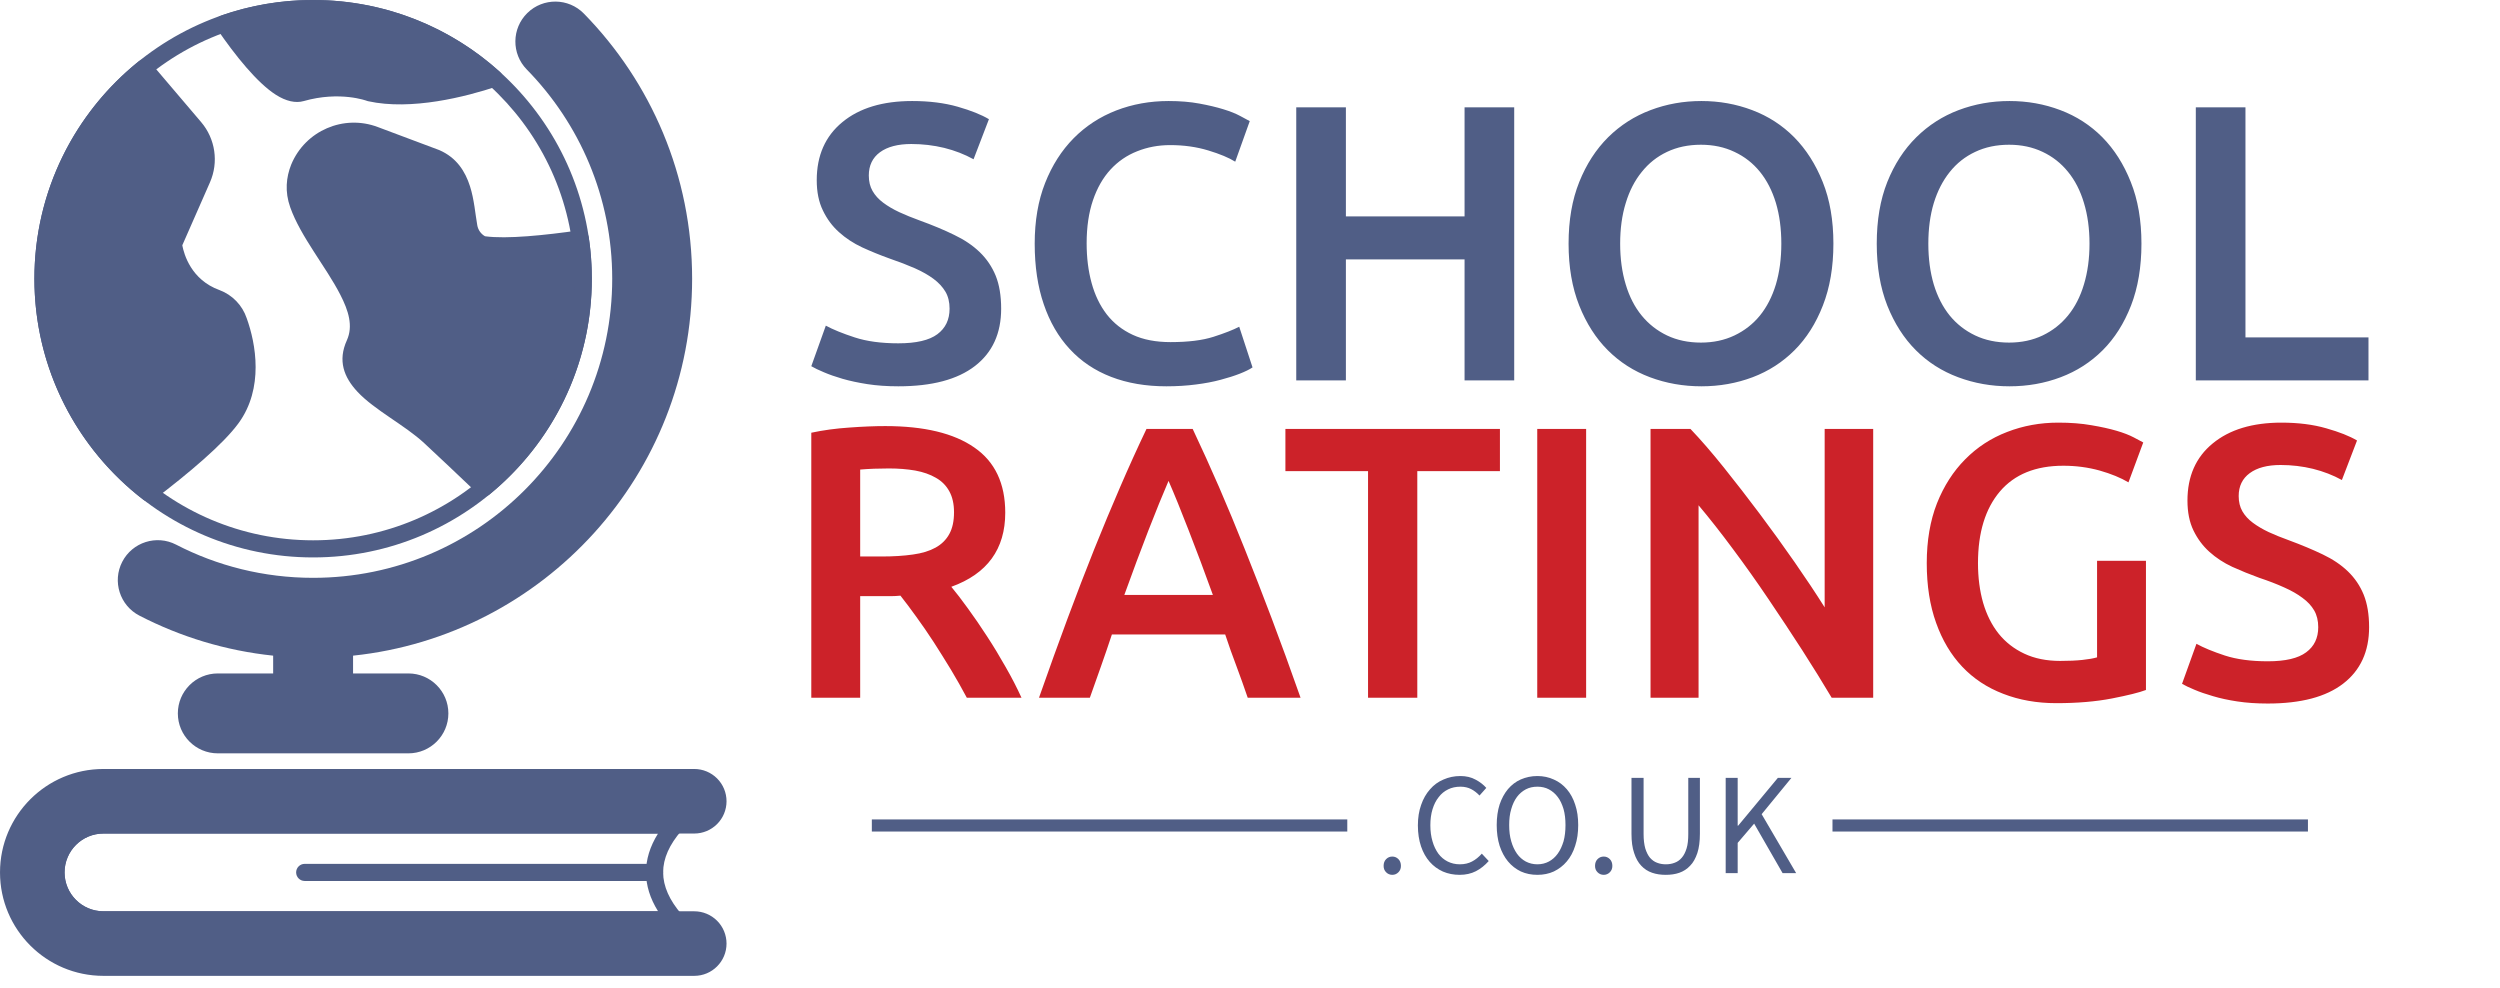
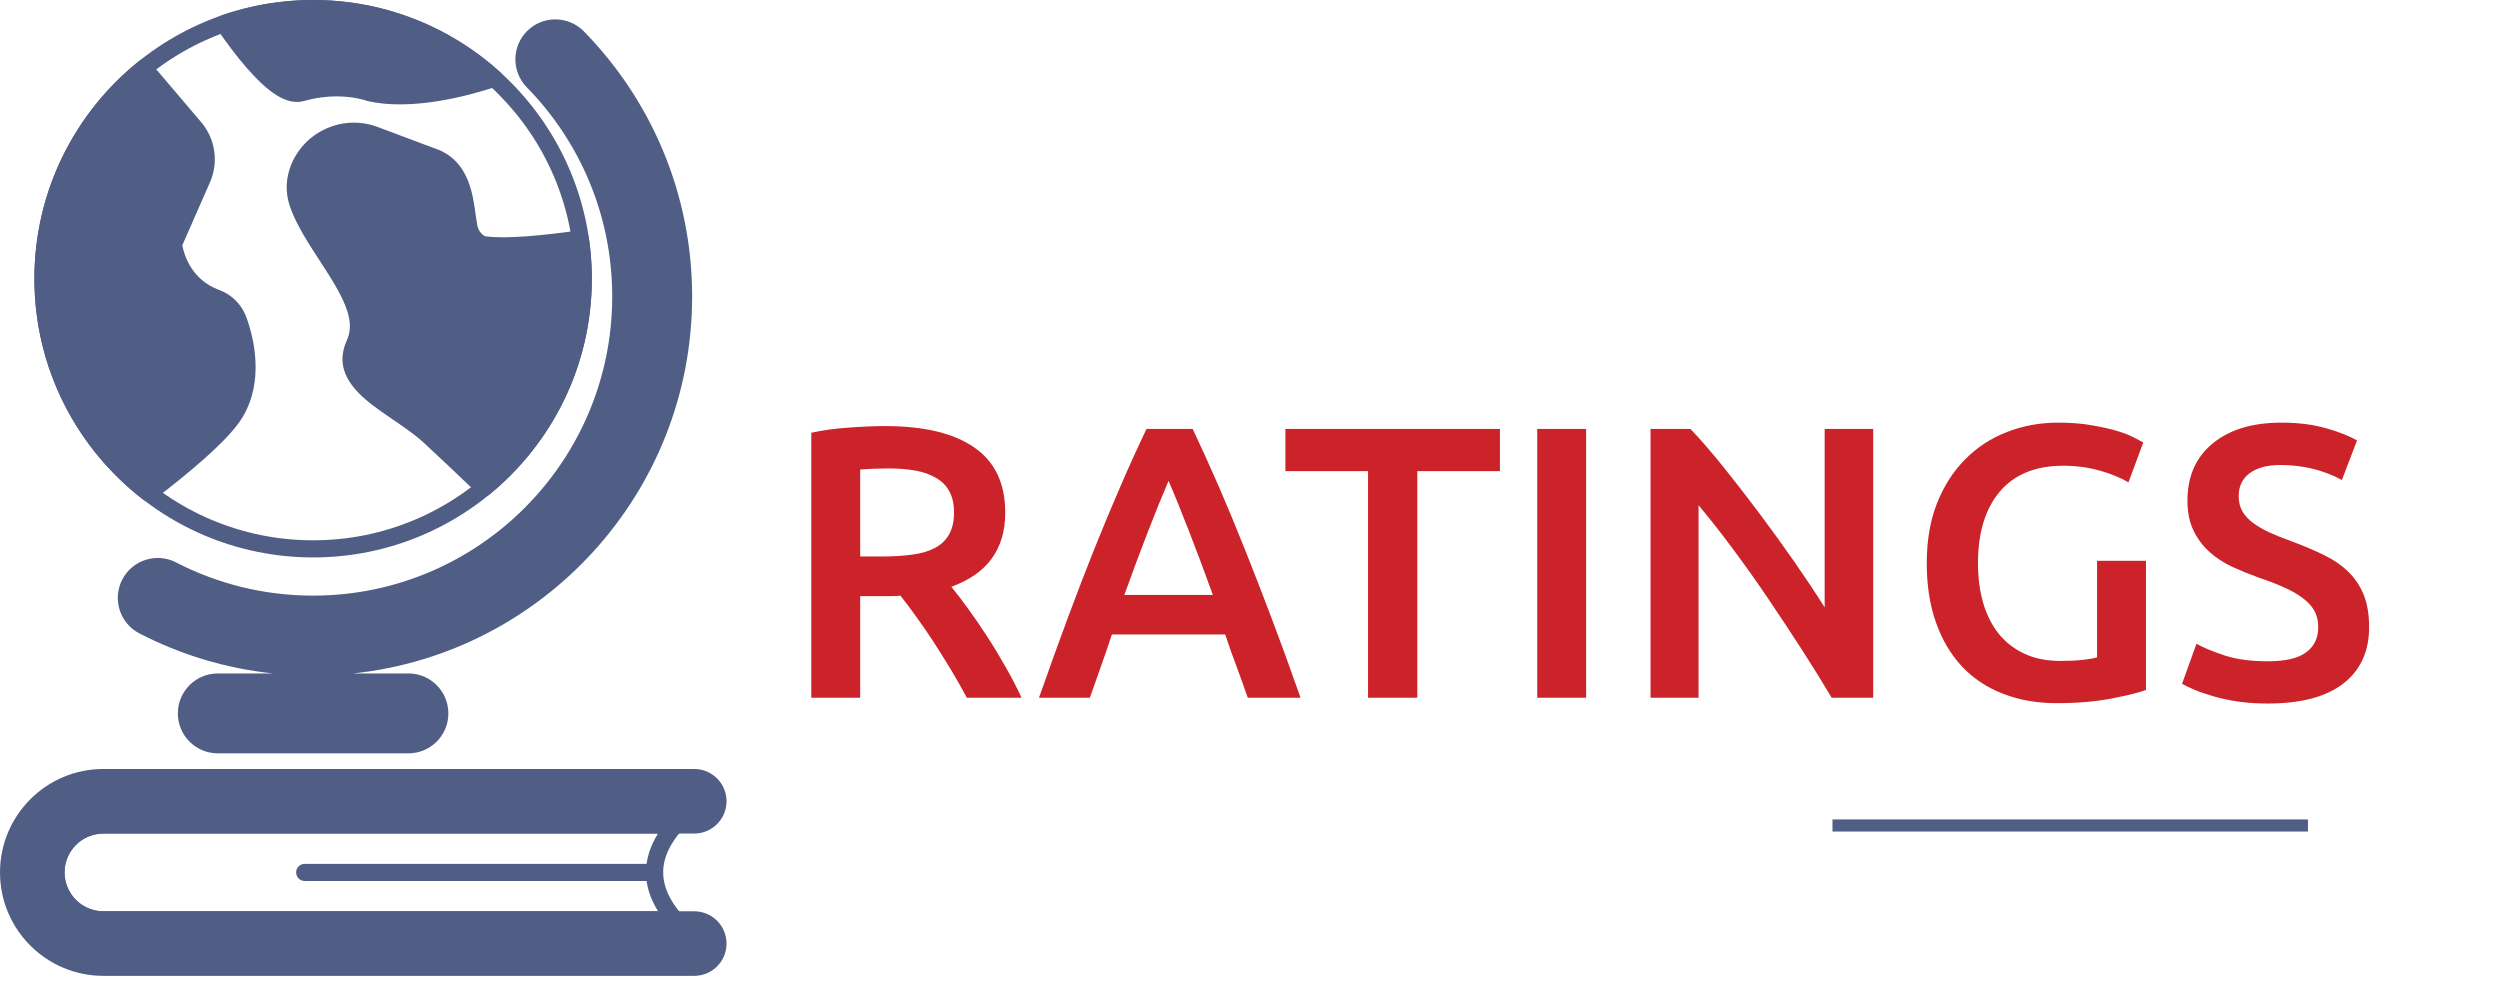
<svg xmlns="http://www.w3.org/2000/svg" data-v-0dd9719b="" version="1.0" width="100%" height="100%" viewBox="0 0 206.461 81.578" preserveAspectRatio="xMidYMid meet" color-interpolation-filters="sRGB" style="margin: auto;">
  <g data-v-0dd9719b="" fill="#505e86" class="icon-text-wrapper icon-svg-group iconsvg" transform="matrix(1, 0, 0, 1, 0, 0)">
    <g class="iconsvg-imagesvg" transform="translate(0,0)">
      <g>
-         <rect fill="#505e86" fill-opacity="0" stroke-width="2" x="0" y="0" width="60" height="80.59" class="image-rect" />
        <svg filter="url(#colors3191158645)" x="0" y="0" width="60" height="80.59" filtersec="colorsf5203361249" class="image-svg-svg primary" style="overflow: visible;">
          <svg viewBox="44.923 14.583 176.82 237.5" version="1.1" x="0px" y="0px" fill-rule="evenodd" clip-rule="evenodd" stroke-linejoin="round" stroke-miterlimit="2">
            <path d="M221.743,244.226c0,0 0,0 0,0c0,-2.083 -0.827,-4.081 -2.3,-5.554c-1.474,-1.473 -3.472,-2.301 -5.555,-2.301c0,0 -143.79,0 -143.79,0c-5.226,0 -9.463,-4.236 -9.463,-9.462c0,-5.225 4.236,-9.462 9.462,-9.462c0,0 143.791,0 143.791,0c2.083,0 4.081,-0.827 5.554,-2.3c1.474,-1.474 2.301,-3.472 2.301,-5.555c0,0 0,0 0,0c0,-2.083 -0.827,-4.083 -2.301,-5.556c-1.473,-1.473 -3.471,-2.301 -5.555,-2.301c-22.226,0 -113.547,0 -143.79,0c-13.903,0 -25.174,11.271 -25.174,25.174c0,13.903 11.271,25.174 25.174,25.174c0,0 117.577,0 143.79,0c4.339,0 7.856,-3.518 7.856,-7.857Z" />
            <path d="M56.469,226.909c-0,7.527 6.101,13.629 13.629,13.629l139.118,-0c0.814,-0 1.554,-0.474 1.893,-1.214c0.34,-0.74 0.217,-1.61 -0.314,-2.228c-2.929,-3.406 -4.473,-6.783 -4.479,-10.19c-0.006,-3.403 1.526,-6.775 4.474,-10.178c0.534,-0.616 0.66,-1.488 0.321,-2.23c-0.339,-0.741 -1.08,-1.217 -1.895,-1.217l-139.119,-0c-7.527,-0 -13.628,6.101 -13.628,13.628Zm4.166,0c0,-5.225 4.236,-9.462 9.462,-9.462c0,0 134.975,0 134.975,0c-1.975,3.157 -2.928,6.319 -2.923,9.466c0.006,3.144 0.969,6.304 2.935,9.457c0.001,0.001 -134.986,0.001 -134.986,0.001c-5.226,0 -9.463,-4.236 -9.463,-9.462l0,0Z" />
            <path d="M204.233,224.826l-85.155,-0c-1.15,-0 -2.084,0.933 -2.084,2.083c0,1.15 0.934,2.084 2.084,2.084l85.155,-0c1.149,-0 2.083,-0.934 2.083,-2.084c-0,-1.15 -0.934,-2.083 -2.083,-2.083Z" />
            <path d="M81.55,29.81c-0.731,-0.859 -2.013,-0.981 -2.892,-0.274c-15.462,12.436 -25.364,31.511 -25.364,52.88c0,21.901 10.401,41.391 26.53,53.797c0.745,0.573 1.781,0.576 2.529,0.008c8.468,-6.429 16.904,-13.535 20.631,-18.651c6.198,-8.506 4.212,-19.366 1.979,-25.541c-1.062,-3.16 -3.491,-5.674 -6.613,-6.844c-0.007,-0.002 -0.013,-0.005 -0.02,-0.007c-6.919,-2.514 -8.616,-8.736 -9.032,-10.834c-0.003,-0.057 0.006,-0.101 0.024,-0.142l6.701,-15.244c2.151,-4.892 1.318,-10.582 -2.144,-14.652c0,-0 -12.329,-14.496 -12.329,-14.496Zm79.743,105.014c0.761,0.725 1.943,0.77 2.756,0.104c15.202,-12.443 24.911,-31.353 24.911,-52.512c-0,-3.402 -0.252,-6.747 -0.737,-10.017c-0.168,-1.135 -1.222,-1.92 -2.358,-1.756c-8.201,1.182 -17.645,2.171 -22.906,1.44c-0.993,-0.568 -1.678,-1.539 -1.876,-2.662c0,-0.002 -0,-0.004 -0.001,-0.006c-0.49,-2.745 -0.744,-6.258 -1.77,-9.484c-1.172,-3.684 -3.293,-6.996 -7.454,-8.807c-0.033,-0.014 -0.066,-0.027 -0.1,-0.04c0,-0 -8.328,-3.123 -14.877,-5.579c-8.329,-3.152 -17.663,0.881 -21.078,9.113c-0.004,0.01 -0.008,0.02 -0.013,0.031c-1.213,3.059 -1.592,6.551 -0.229,10.392c2.545,7.169 8.671,14.417 12.184,21.268c1.996,3.891 3.174,7.613 1.593,11.102c-2.239,4.941 -0.745,8.959 2.6,12.536c4.142,4.43 11.497,8.103 16.212,12.47c3.338,3.091 8.211,7.708 13.143,12.407Zm-62.597,-116.437c-0.612,0.214 -1.089,0.701 -1.291,1.317c-0.201,0.616 -0.105,1.291 0.262,1.826c4.556,6.65 9.879,13.244 14.4,16.123c2.469,1.572 4.802,2.093 6.77,1.53c8.819,-2.522 15.369,-0.059 15.369,-0.059c0.097,0.038 0.197,0.068 0.298,0.09c10.521,2.328 23.822,-1.083 31.356,-3.595c0.702,-0.234 1.228,-0.824 1.38,-1.549c0.152,-0.724 -0.093,-1.476 -0.642,-1.972c-12.033,-10.883 -27.983,-17.515 -45.471,-17.515c-7.859,0 -15.407,1.34 -22.431,3.804Z" />
            <path d="M121.127,14.583c-37.438,0 -67.833,30.395 -67.833,67.833c0,37.438 30.395,67.833 67.833,67.833c37.438,-0 67.833,-30.395 67.833,-67.833c-0,-37.438 -30.395,-67.833 -67.833,-67.833Zm-0,4.167c35.138,0 63.666,28.528 63.666,63.666c-0,35.138 -28.528,63.666 -63.666,63.666c-35.138,0 -63.666,-28.528 -63.666,-63.666c-0,-35.138 28.528,-63.666 63.666,-63.666Z" />
-             <path d="M111.403,174.154l-0,4.329c-0,-0 -13.473,-0 -13.473,-0c-5.367,-0 -9.724,4.357 -9.724,9.724c-0,5.367 4.357,9.724 9.724,9.724l46.394,0c5.367,0 9.724,-4.357 9.724,-9.724c0,-5.367 -4.357,-9.724 -9.724,-9.724c0,-0 -13.473,-0 -13.473,-0c0,-0 0,-4.329 0,-4.329c46.347,-4.865 82.521,-44.11 82.521,-91.738c0,-25.108 -10.051,-47.887 -26.348,-64.527c-3.755,-3.835 -9.917,-3.899 -13.751,-0.144c-3.834,3.755 -3.899,9.917 -0.143,13.752c12.86,13.131 20.794,31.106 20.794,50.919c0,40.178 -32.619,72.797 -72.797,72.797c-12.014,0 -23.353,-2.914 -33.345,-8.079c-4.767,-2.464 -10.639,-0.594 -13.103,4.173c-2.465,4.768 -0.595,10.639 4.173,13.104c9.936,5.136 20.923,8.521 32.551,9.743Z" />
+             <path d="M111.403,174.154l-0,4.329c-0,-0 -13.473,-0 -13.473,-0c-5.367,-0 -9.724,4.357 -9.724,9.724c-0,5.367 4.357,9.724 9.724,9.724l46.394,0c5.367,0 9.724,-4.357 9.724,-9.724c0,-5.367 -4.357,-9.724 -9.724,-9.724c0,-0 -13.473,-0 -13.473,-0c46.347,-4.865 82.521,-44.11 82.521,-91.738c0,-25.108 -10.051,-47.887 -26.348,-64.527c-3.755,-3.835 -9.917,-3.899 -13.751,-0.144c-3.834,3.755 -3.899,9.917 -0.143,13.752c12.86,13.131 20.794,31.106 20.794,50.919c0,40.178 -32.619,72.797 -72.797,72.797c-12.014,0 -23.353,-2.914 -33.345,-8.079c-4.767,-2.464 -10.639,-0.594 -13.103,4.173c-2.465,4.768 -0.595,10.639 4.173,13.104c9.936,5.136 20.923,8.521 32.551,9.743Z" />
          </svg>
        </svg>
        <defs>
          <filter id="colors3191158645">
            <feColorMatrix type="matrix" values="0 0 0 0 0.312  0 0 0 0 0.367  0 0 0 0 0.523  0 0 0 1 0" class="icon-fecolormatrix" />
          </filter>
        </defs>
      </g>
    </g>
    <g transform="translate(67,8.343)">
      <g data-gra="path-name" fill-rule="" class="tp-name iconsvg-namesvg" transform="translate(0,0)">
        <g transform="scale(1)">
          <g>
-             <path d="M8.17-3.06L8.17-3.06Q10.38-3.06 11.39-3.81 12.4-4.56 12.4-5.92L12.4-5.92Q12.4-6.74 12.06-7.32 11.71-7.91 11.08-8.38 10.45-8.85 9.53-9.26 8.62-9.66 7.45-10.06L7.45-10.06Q6.28-10.48 5.19-10.98 4.1-11.49 3.27-12.24 2.44-12.98 1.94-14.03 1.43-15.07 1.43-16.53L1.43-16.53Q1.43-19.59 3.55-21.33 5.66-23.07 9.31-23.07L9.31-23.07Q11.42-23.07 13.07-22.6 14.71-22.13 15.65-21.57L15.65-21.57 14.38-18.26Q13.28-18.87 11.96-19.2 10.64-19.52 9.24-19.52L9.24-19.52Q7.58-19.52 6.65-18.84 5.73-18.16 5.73-16.92L5.73-16.92Q5.73-16.17 6.04-15.64 6.35-15.1 6.91-14.68 7.48-14.25 8.25-13.89 9.01-13.54 9.92-13.21L9.92-13.21Q11.52-12.63 12.77-12.02 14.03-11.42 14.89-10.59 15.75-9.76 16.21-8.64 16.66-7.52 16.66-5.92L16.66-5.92Q16.66-2.86 14.5-1.19 12.33 0.49 8.17 0.49L8.17 0.49Q6.77 0.49 5.61 0.31 4.46 0.13 3.56-0.13 2.67-0.39 2.02-0.67 1.37-0.94 0.98-1.17L0.98-1.17 2.18-4.52Q3.06-4.04 4.56-3.55 6.05-3.06 8.17-3.06ZM30.3 0.49L30.3 0.49Q27.76 0.49 25.74-0.29 23.72-1.07 22.32-2.59 20.92-4.1 20.18-6.28 19.43-8.46 19.43-11.29L19.43-11.29Q19.43-14.12 20.29-16.3 21.15-18.48 22.65-20 24.15-21.51 26.16-22.29 28.18-23.07 30.49-23.07L30.49-23.07Q31.89-23.07 33.03-22.86 34.17-22.65 35.01-22.39 35.86-22.13 36.41-21.83 36.97-21.54 37.19-21.41L37.19-21.41 35.99-18.06Q35.21-18.55 33.76-18.99 32.31-19.43 30.62-19.43L30.62-19.43Q29.16-19.43 27.89-18.92 26.62-18.42 25.69-17.41 24.76-16.4 24.24-14.87 23.72-13.34 23.72-11.32L23.72-11.32Q23.72-9.53 24.13-8.04 24.54-6.54 25.38-5.45 26.23-4.36 27.53-3.76 28.83-3.16 30.65-3.16L30.65-3.16Q32.83-3.16 34.2-3.6 35.57-4.04 36.32-4.43L36.32-4.43 37.42-1.07Q37.03-0.81 36.36-0.55 35.7-0.29 34.79-0.05 33.87 0.2 32.74 0.34 31.6 0.49 30.3 0.49ZM54.93-13.54L54.93-22.55 59.03-22.55 59.03 0 54.93 0 54.93-9.99 45.13-9.99 45.13 0 41.03 0 41.03-22.55 45.13-22.55 45.13-13.54 54.93-13.54ZM67.78-11.29L67.78-11.29Q67.78-9.44 68.24-7.92 68.69-6.41 69.56-5.35 70.42-4.3 71.65-3.71 72.89-3.12 74.45-3.12L74.45-3.12Q75.98-3.12 77.22-3.71 78.46-4.3 79.32-5.35 80.18-6.41 80.64-7.92 81.09-9.44 81.09-11.29L81.09-11.29Q81.09-13.15 80.64-14.66 80.18-16.17 79.32-17.23 78.46-18.29 77.22-18.87 75.98-19.46 74.45-19.46L74.45-19.46Q72.89-19.46 71.65-18.87 70.42-18.29 69.56-17.21 68.69-16.14 68.24-14.64 67.78-13.15 67.78-11.29ZM85.39-11.29L85.39-11.29Q85.39-8.4 84.52-6.18 83.66-3.97 82.18-2.49 80.7-1.01 78.72-0.26 76.73 0.49 74.49 0.49L74.49 0.49Q72.24 0.49 70.24-0.26 68.24-1.01 66.76-2.49 65.28-3.97 64.4-6.18 63.52-8.4 63.52-11.29L63.52-11.29Q63.52-14.19 64.4-16.38 65.28-18.58 66.79-20.08 68.3-21.57 70.29-22.32 72.27-23.07 74.49-23.07L74.49-23.07Q76.7-23.07 78.68-22.32 80.67-21.57 82.15-20.08 83.63-18.58 84.51-16.38 85.39-14.19 85.39-11.29ZM93.23-11.29L93.23-11.29Q93.23-9.44 93.68-7.92 94.14-6.41 95-5.35 95.86-4.3 97.1-3.71 98.34-3.12 99.9-3.12L99.9-3.12Q101.43-3.12 102.67-3.71 103.9-4.3 104.76-5.35 105.63-6.41 106.08-7.92 106.54-9.44 106.54-11.29L106.54-11.29Q106.54-13.15 106.08-14.66 105.63-16.17 104.76-17.23 103.9-18.29 102.67-18.87 101.43-19.46 99.9-19.46L99.9-19.46Q98.34-19.46 97.1-18.87 95.86-18.29 95-17.21 94.14-16.14 93.68-14.64 93.23-13.15 93.23-11.29ZM110.83-11.29L110.83-11.29Q110.83-8.4 109.97-6.18 109.11-3.97 107.63-2.49 106.15-1.01 104.16-0.26 102.18 0.49 99.93 0.49L99.93 0.49Q97.69 0.49 95.69-0.26 93.68-1.01 92.2-2.49 90.72-3.97 89.84-6.18 88.97-8.4 88.97-11.29L88.97-11.29Q88.97-14.19 89.84-16.38 90.72-18.58 92.24-20.08 93.75-21.57 95.73-22.32 97.72-23.07 99.93-23.07L99.93-23.07Q102.15-23.07 104.13-22.32 106.12-21.57 107.6-20.08 109.08-18.58 109.95-16.38 110.83-14.19 110.83-11.29ZM119.42-3.55L129.58-3.55 129.58 0 115.32 0 115.32-22.55 119.42-22.55 119.42-3.55Z" transform="translate(-0.98, 23.07)" />
-           </g>
+             </g>
          <g data-gra="path-name-1" fill="#cc2229" transform="translate(0,26.56)">
            <g transform="scale(1.017)">
              <path d="M8.63-22.06L8.63-22.06Q13.36-22.06 15.86-20.32 18.37-18.59 18.37-15.03L18.37-15.03Q18.37-10.59 13.99-9.01L13.99-9.01Q14.59-8.29 15.34-7.25 16.1-6.21 16.89-4.99 17.68-3.78 18.4-2.5 19.13-1.23 19.69 0L19.69 0 15.25 0Q14.65-1.13 13.96-2.28 13.26-3.43 12.56-4.52 11.85-5.61 11.15-6.57 10.46-7.53 9.86-8.29L9.86-8.29Q9.42-8.25 9.11-8.25 8.79-8.25 8.51-8.25L8.51-8.25 6.59-8.25 6.59 0 2.62 0 2.62-21.52Q4.06-21.83 5.7-21.94 7.34-22.06 8.63-22.06ZM8.92-18.62L8.92-18.62Q7.66-18.62 6.59-18.53L6.59-18.53 6.59-11.47 8.32-11.47Q9.77-11.47 10.87-11.63 11.97-11.78 12.71-12.19 13.45-12.6 13.83-13.3 14.21-13.99 14.21-15.06L14.21-15.06Q14.21-16.07 13.83-16.76 13.45-17.46 12.74-17.86 12.04-18.27 11.06-18.45 10.08-18.62 8.92-18.62ZM42.35 0L38.06 0Q37.62-1.29 37.15-2.55 36.67-3.81 36.23-5.14L36.23-5.14 27.03-5.14Q26.59-3.81 26.14-2.54 25.68-1.26 25.24 0L25.24 0 21.11 0Q22.34-3.5 23.44-6.46 24.54-9.42 25.6-12.07 26.66-14.71 27.7-17.11 28.73-19.5 29.84-21.83L29.84-21.83 33.59-21.83Q34.69-19.5 35.73-17.11 36.77-14.71 37.82-12.07 38.88-9.42 40-6.46 41.12-3.5 42.35 0L42.35 0ZM31.63-17.61L31.63-17.61Q30.91-15.94 29.98-13.55 29.05-11.15 28.04-8.35L28.04-8.35 35.23-8.35Q34.22-11.15 33.27-13.58 32.33-16.01 31.63-17.61ZM41.12-21.83L58.54-21.83 58.54-18.4 51.83-18.4 51.83 0 47.83 0 47.83-18.4 41.12-18.4 41.12-21.83ZM61.57 0L61.57-21.83 65.54-21.83 65.54 0 61.57 0ZM88.85 0L85.48 0Q84.41-1.8 83.09-3.86 81.76-5.92 80.34-8.02 78.93-10.11 77.46-12.08 76-14.05 74.67-15.63L74.67-15.63 74.67 0 70.77 0 70.77-21.83 74.01-21.83Q75.27-20.51 76.72-18.7 78.17-16.89 79.64-14.93 81.1-12.98 82.47-11.01 83.84-9.04 84.91-7.34L84.91-7.34 84.91-21.83 88.85-21.83 88.85 0ZM104.29-18.84L104.29-18.84Q100.92-18.84 99.14-16.75 97.36-14.65 97.36-10.93L97.36-10.93Q97.36-9.17 97.78-7.7 98.21-6.24 99.04-5.2 99.88-4.16 101.12-3.58 102.37-2.99 104.04-2.99L104.04-2.99Q105.08-2.99 105.83-3.07 106.59-3.15 107.03-3.28L107.03-3.28 107.03-11.12 111-11.12 111-0.63Q110.18-0.32 108.23 0.06 106.27 0.44 103.72 0.44L103.72 0.44Q101.36 0.44 99.41-0.32 97.45-1.07 96.08-2.52 94.71-3.97 93.96-6.08 93.2-8.19 93.2-10.93L93.2-10.93Q93.2-13.67 94.03-15.79 94.87-17.9 96.32-19.36 97.77-20.83 99.72-21.58 101.67-22.34 103.88-22.34L103.88-22.34Q105.39-22.34 106.57-22.13 107.76-21.93 108.61-21.68 109.46-21.43 110.01-21.14 110.56-20.86 110.78-20.73L110.78-20.73 109.58-17.49Q108.64-18.05 107.24-18.45 105.83-18.84 104.29-18.84ZM120.89-2.96L120.89-2.96Q123.04-2.96 124.01-3.69 124.99-4.41 124.99-5.73L124.99-5.73Q124.99-6.52 124.66-7.09 124.33-7.66 123.71-8.11 123.1-8.57 122.22-8.96 121.34-9.36 120.2-9.74L120.2-9.74Q119.07-10.15 118.01-10.63 116.96-11.12 116.15-11.85 115.35-12.57 114.86-13.58 114.37-14.59 114.37-16.01L114.37-16.01Q114.37-18.97 116.42-20.65 118.47-22.34 122-22.34L122-22.34Q124.05-22.34 125.64-21.88 127.23-21.43 128.14-20.89L128.14-20.89 126.91-17.68Q125.84-18.27 124.56-18.59 123.29-18.9 121.93-18.9L121.93-18.9Q120.33-18.9 119.43-18.24 118.53-17.58 118.53-16.38L118.53-16.38Q118.53-15.66 118.83-15.14 119.13-14.62 119.68-14.21 120.23-13.8 120.97-13.45 121.71-13.11 122.6-12.79L122.6-12.79Q124.14-12.22 125.35-11.64 126.57-11.06 127.4-10.26 128.24-9.45 128.68-8.37 129.12-7.28 129.12-5.73L129.12-5.73Q129.12-2.77 127.02-1.15 124.93 0.47 120.89 0.47L120.89 0.47Q119.54 0.47 118.42 0.3 117.3 0.13 116.44-0.13 115.57-0.38 114.94-0.65 114.31-0.91 113.93-1.13L113.93-1.13 115.1-4.38Q115.95-3.91 117.4-3.43 118.85-2.96 120.89-2.96Z" transform="translate(-2.62, 22.34)" />
            </g>
          </g>
        </g>
      </g>
      <g data-gra="path-slogan" fill-rule="" class="tp-slogan iconsvg-slogansvg" fill="#505e86" transform="translate(5,55.749)">
-         <rect x="0" height="1" y="3.58" width="39.265" />
        <rect height="1" y="3.58" width="39.265" x="79.335" />
        <g transform="translate(42.265,0)">
          <g transform="scale(1)">
-             <path d="M0.78-0.60C0.78-0.38 0.85-0.21 0.99-0.07C1.13 0.07 1.30 0.14 1.50 0.14C1.69 0.14 1.86 0.07 2.00-0.07C2.14-0.21 2.21-0.38 2.21-0.60C2.21-0.83 2.14-1.02 2.00-1.16C1.86-1.30 1.69-1.37 1.50-1.37C1.30-1.37 1.13-1.30 0.99-1.16C0.85-1.02 0.78-0.83 0.78-0.60ZM3.61-3.94C3.61-3.30 3.70-2.72 3.87-2.21C4.04-1.71 4.28-1.28 4.59-0.93C4.90-0.58 5.26-0.32 5.68-0.13C6.10 0.05 6.56 0.14 7.06 0.14C7.56 0.14 8.01 0.04 8.40-0.16C8.79-0.36 9.14-0.64 9.46-1.00L8.89-1.61C8.64-1.33 8.37-1.11 8.08-0.96C7.80-0.81 7.46-0.73 7.08-0.73C6.70-0.73 6.37-0.81 6.07-0.96C5.77-1.11 5.51-1.33 5.30-1.61C5.10-1.89 4.93-2.23 4.82-2.62C4.70-3.02 4.64-3.46 4.64-3.96C4.64-4.45 4.70-4.89 4.82-5.28C4.94-5.67 5.11-6.01 5.33-6.28C5.54-6.56 5.80-6.77 6.11-6.92C6.41-7.07 6.75-7.14 7.13-7.14C7.46-7.14 7.76-7.07 8.01-6.94C8.26-6.81 8.49-6.63 8.70-6.41L9.26-7.04C9.03-7.30 8.74-7.53 8.38-7.72C8.02-7.92 7.60-8.02 7.12-8.02C6.61-8.02 6.15-7.92 5.72-7.73C5.29-7.55 4.92-7.28 4.61-6.92C4.30-6.57 4.05-6.14 3.88-5.64C3.70-5.14 3.61-4.57 3.61-3.94ZM13.48 0.14C13.97 0.14 14.43 0.05 14.84-0.14C15.25-0.34 15.61-0.61 15.91-0.97C16.21-1.32 16.44-1.75 16.60-2.26C16.77-2.77 16.85-3.34 16.85-3.97C16.85-4.60 16.77-5.16 16.60-5.66C16.44-6.16 16.21-6.58 15.91-6.93C15.61-7.28 15.25-7.55 14.84-7.73C14.43-7.92 13.97-8.02 13.48-8.02C12.98-8.02 12.53-7.92 12.11-7.74C11.70-7.56 11.35-7.29 11.05-6.94C10.76-6.59 10.53-6.17 10.36-5.67C10.20-5.17 10.12-4.60 10.12-3.97C10.12-3.34 10.20-2.77 10.36-2.26C10.53-1.75 10.76-1.32 11.05-0.97C11.35-0.61 11.70-0.34 12.11-0.14C12.53 0.05 12.98 0.14 13.48 0.14ZM13.48-0.73C13.12-0.73 12.81-0.81 12.52-0.96C12.24-1.11 11.99-1.33 11.79-1.61C11.59-1.90 11.43-2.24 11.32-2.63C11.20-3.03 11.15-3.48 11.15-3.97C11.15-4.46 11.20-4.90 11.32-5.29C11.43-5.68 11.59-6.02 11.79-6.29C11.99-6.56 12.24-6.77 12.52-6.92C12.81-7.07 13.12-7.14 13.48-7.14C13.83-7.14 14.15-7.07 14.43-6.92C14.71-6.77 14.96-6.56 15.16-6.29C15.37-6.02 15.52-5.68 15.64-5.29C15.75-4.90 15.80-4.46 15.80-3.97C15.80-3.48 15.75-3.03 15.64-2.63C15.52-2.24 15.37-1.90 15.16-1.61C14.96-1.33 14.71-1.11 14.43-0.96C14.15-0.81 13.83-0.73 13.48-0.73ZM18.24-0.60C18.24-0.38 18.31-0.21 18.45-0.07C18.59 0.07 18.76 0.14 18.96 0.14C19.15 0.14 19.32 0.07 19.46-0.07C19.60-0.21 19.67-0.38 19.67-0.60C19.67-0.83 19.60-1.02 19.46-1.16C19.32-1.30 19.15-1.37 18.96-1.37C18.76-1.37 18.59-1.30 18.45-1.16C18.31-1.02 18.24-0.83 18.24-0.60ZM21.25-7.87L21.25-3.25C21.25-2.62 21.32-2.09 21.47-1.66C21.61-1.22 21.81-0.87 22.06-0.61C22.31-0.34 22.61-0.15 22.96-0.03C23.31 0.09 23.68 0.14 24.08 0.14C24.48 0.14 24.86 0.09 25.20-0.03C25.54-0.15 25.84-0.34 26.09-0.61C26.35-0.87 26.54-1.22 26.69-1.66C26.83-2.09 26.90-2.62 26.90-3.25L26.90-7.87L25.94-7.87L25.94-3.23C25.94-2.76 25.90-2.36 25.80-2.04C25.70-1.72 25.57-1.46 25.40-1.27C25.24-1.08 25.04-0.94 24.82-0.86C24.59-0.77 24.35-0.73 24.08-0.73C23.83-0.73 23.59-0.77 23.36-0.86C23.14-0.94 22.95-1.08 22.78-1.27C22.62-1.46 22.49-1.72 22.39-2.04C22.30-2.36 22.25-2.76 22.25-3.23L22.25-7.87ZM29.03-7.87L29.03 0L30.02 0L30.02-2.50L31.38-4.09L33.73 0L34.85 0L32.00-4.87L34.46-7.87L33.34-7.87L30.06-3.92L30.02-3.92L30.02-7.87Z" transform="translate(-0.78, 8.016)" />
-           </g>
+             </g>
        </g>
      </g>
    </g>
  </g>
  <defs v-gra="od" />
</svg>